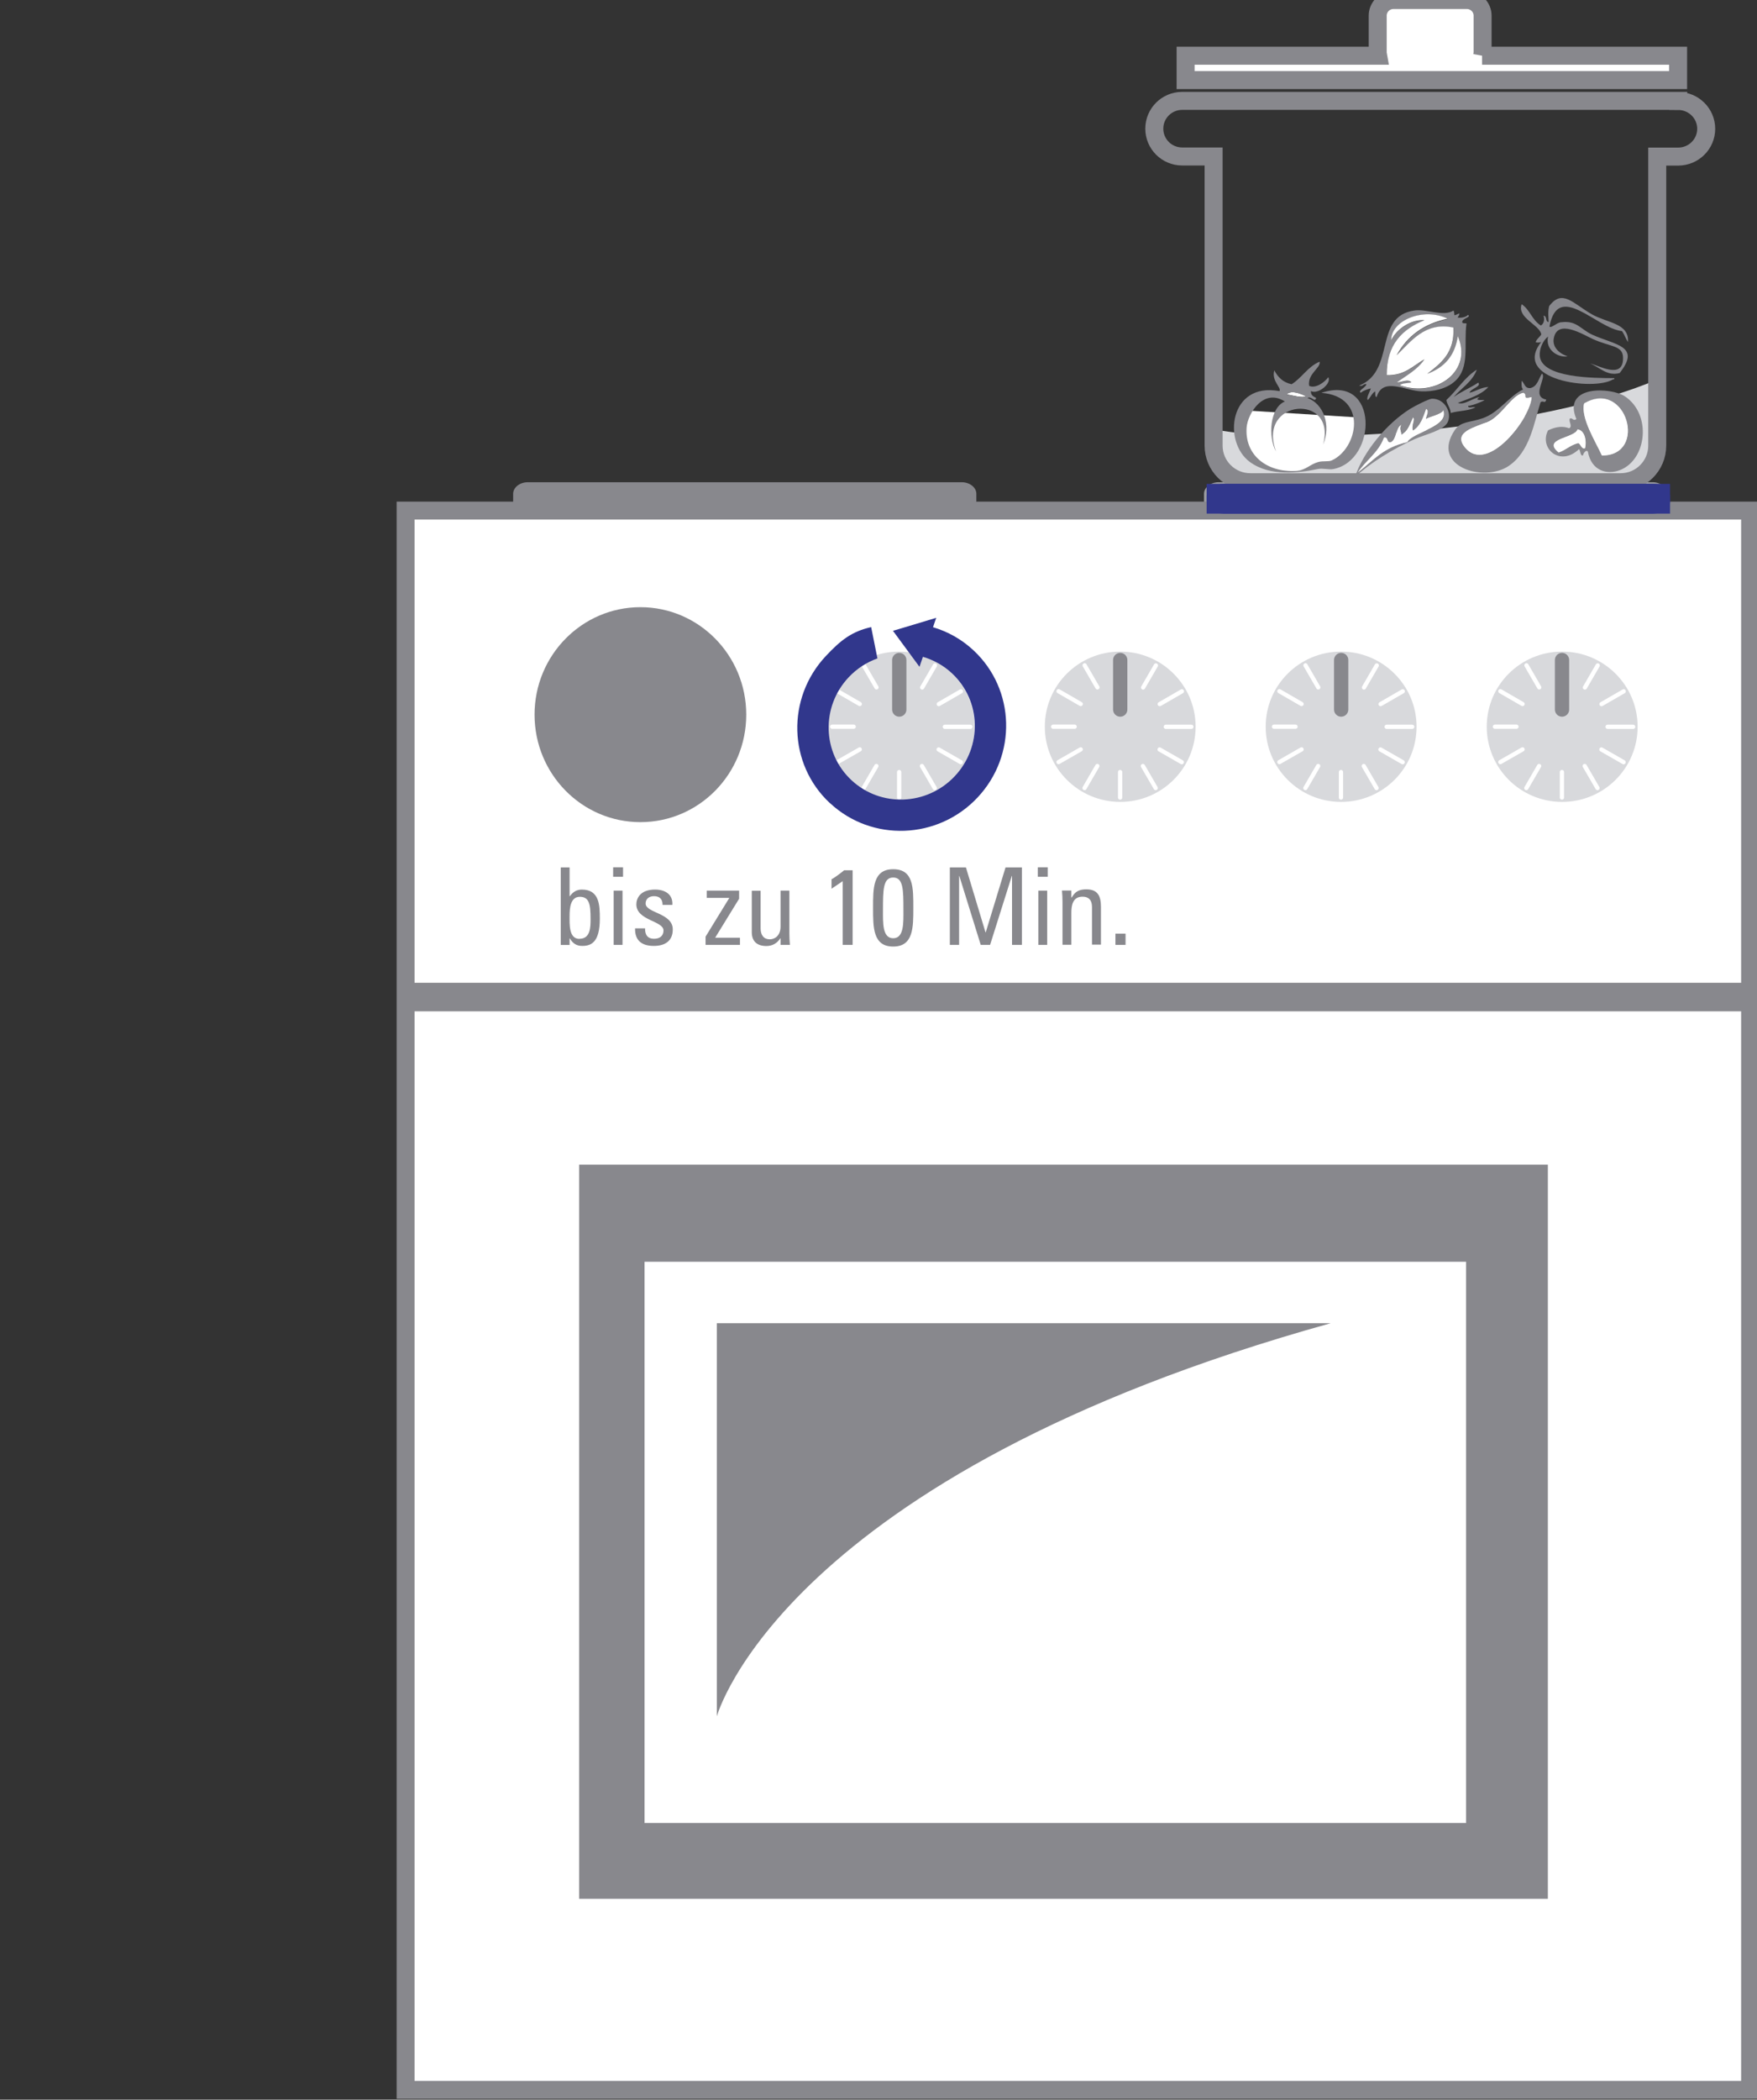
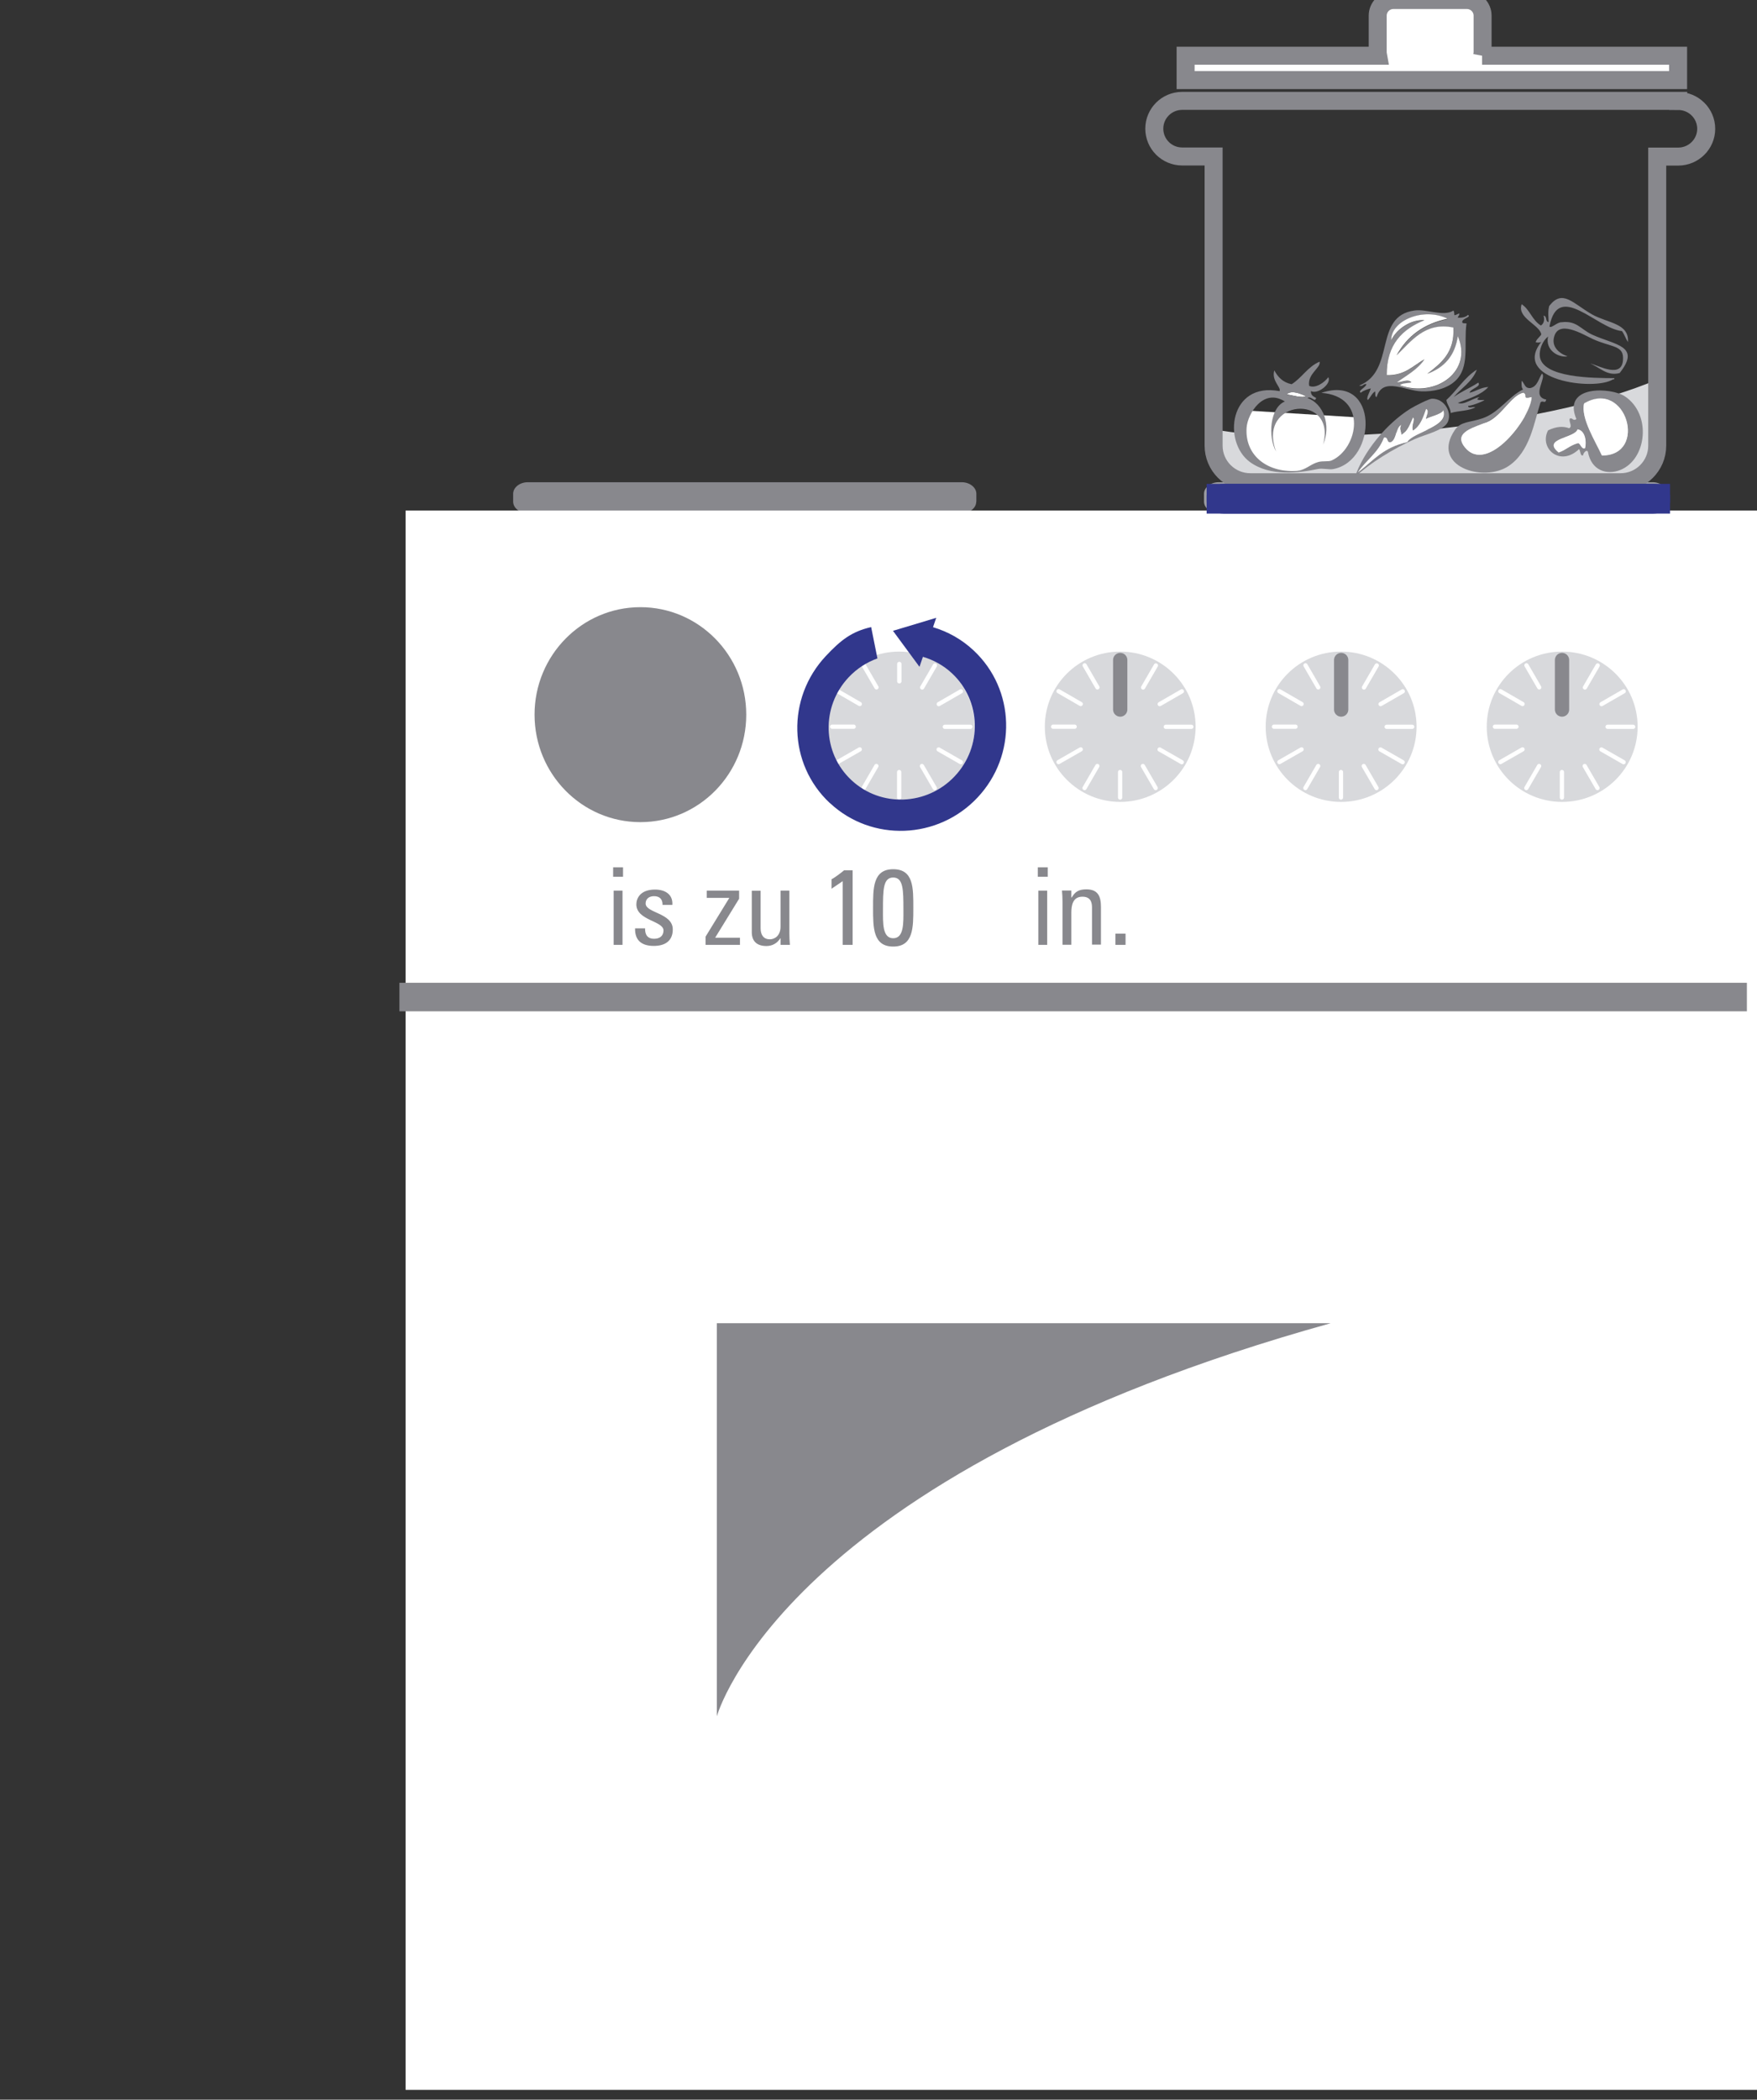
<svg xmlns="http://www.w3.org/2000/svg" id="_2_-_Viertel_Breite__165px_" viewBox="0 0 165 197.11">
  <rect x="0" y="0" width="165" height="197.11" fill="#333333" stroke="none" />
  <defs>
    <style>.cls-1{fill:#fff;}.cls-2{stroke:#fff;stroke-width:.4px;}.cls-2,.cls-3,.cls-4,.cls-5,.cls-6,.cls-7,.cls-8,.cls-9,.cls-10{fill:none;}.cls-2,.cls-4{stroke-linecap:round;}.cls-3,.cls-7,.cls-9{stroke-width:.53px;}.cls-3,.cls-9{stroke:#31378c;}.cls-11{fill:#88888d;}.cls-4{stroke-width:1.34px;}.cls-4,.cls-5,.cls-6,.cls-8,.cls-10{stroke:#88888d;}.cls-5{stroke-width:1.69px;}.cls-6{stroke-width:2.68px;}.cls-7{stroke:#d8d9dc;}.cls-12{fill:#d8d9dc;}.cls-13{fill:#31378c;}.cls-8{stroke-width:.51px;}.cls-9{stroke-miterlimit:10;}.cls-14{fill:#9c9da2;}.cls-10{stroke-width:1.68px;}</style>
  </defs>
  <g id="_5_Herd_effizient_heizen">
    <g>
      <path class="cls-11" d="M91.68,47.09c0,.6-.62,1.09-1.38,1.09H49.57c-.76,0-1.38-.49-1.38-1.09v-.73c0-.6,.62-1.09,1.38-1.09h40.74c.76,0,1.38,.49,1.38,1.09v.73Z" />
      <path class="cls-14" d="M156.57,47.09c0,.6-.62,1.09-1.38,1.09h-40.74c-.76,0-1.38-.49-1.38-1.09v-.73c0-.6,.62-1.09,1.38-1.09h40.74c.76,0,1.38,.49,1.38,1.09v.73Z" />
      <rect class="cls-1" x="38.09" y="47.93" width="126.91" height="148.26" />
-       <rect class="cls-10" x="38.09" y="47.93" width="126.26" height="148.26" />
      <line class="cls-6" x1="37.51" y1="93.6" x2="164.05" y2="93.6" />
      <path class="cls-11" d="M50.2,67.09c0-5.57,4.45-10.09,9.94-10.09s9.94,4.52,9.94,10.09-4.44,10.09-9.94,10.09-9.94-4.52-9.94-10.09" />
-       <rect class="cls-11" x="54.39" y="109.33" width="90.97" height="68.92" />
      <rect class="cls-1" x="60.53" y="118.45" width="77.15" height="52.69" />
      <path class="cls-11" d="M124.97,124.22h-57.65v36.9s6.14-22.58,57.65-36.9" />
      <path class="cls-1" d="M139.19,5.23c.02-.11,.04-.21,.04-.33V1.47c0-.81-.66-1.47-1.48-1.47h-6.89c-.82,0-1.48,.66-1.48,1.47v3.43c0,.11,.02,.22,.04,.33h-18.08v2.29h46.25v-2.29h-18.41Z" />
      <path class="cls-5" d="M139.19,5.23c.02-.11,.04-.21,.04-.33V1.47c0-.81-.66-1.47-1.48-1.47h-6.89c-.82,0-1.48,.66-1.48,1.47v3.43c0,.11,.02,.22,.04,.33h-18.08v2.29h46.25v-2.29h-18.41Z" />
      <path class="cls-12" d="M117.5,45.16h34.65c2.06,0,3.73-2.52,3.73-5.64v-2.58c0-.38-.02-.74-.07-1.1-11.12,4.82-33.45,6.43-41.98,4.7,.32,2.62,1.84,4.61,3.67,4.61" />
      <path class="cls-7" d="M117.5,45.16h34.65c2.06,0,3.73-2.52,3.73-5.64v-2.58c0-.38-.02-.74-.07-1.1-11.12,4.82-33.45,6.43-41.98,4.7,.32,2.62,1.84,4.61,3.67,4.61Z" />
      <path class="cls-11" d="M148.14,40.31c-.21,.84-3.41,.85-1.77,2.17,.73-.25,1.03-.67,1.84-.88,.24,.09,.3,.59,.63,.48,.14-.6,.03-1.64-.71-1.76m.63-2.44c-.34,1.37,1.06,3.55,1.67,4.89,4.36,.02,2.29-7.21-1.67-4.89m.36,4.53c-.15-.28-.47,.2-.45,.33-.27,.13-.24-.42-.38-.58-1.81,1.72-3.78-.11-2.91-1.76,.79-.38,1.43-.4,1.97-.2,.38-.15-.08-.66,.08-.91,.25-.1,.3,.28,.61,.05-1.37-3.21,3.25-3.01,4.57-2.12,2.51,1.69,2.04,5.91-.45,6.9-1.25,.5-2.72,.07-3.04-1.71" />
      <path class="cls-1" d="M150.44,42.75c-.61-1.34-2.01-3.52-1.67-4.89,3.97-2.32,6.03,4.91,1.67,4.89" />
      <path class="cls-1" d="M148.85,42.07c-.33,.12-.39-.39-.63-.48-.81,.21-1.12,.64-1.84,.88-1.64-1.32,1.55-1.33,1.77-2.17,.74,.12,.85,1.17,.71,1.76" />
      <path class="cls-11" d="M139.76,39.56c-1.12,.54-3.41,.95-2.18,2.44,2.12,2.58,6.21-2.82,6.27-4.75-1.02,.27-.28-.19-.82-.41-1.11,.28-1.96,2.08-3.27,2.71m5.04-4.48c.5,.36-1.05,2.16,.41,2.44-.12,.46-.3,.02-.54,.27-.61,1.88-.97,4.61-3,5.97-2.35,1.58-7.37,.04-5.04-3.39,.55-.81,1.42-.69,2.59-1.09,1.54-.52,2.49-2.07,3.81-2.71-.16-.16-.15-.48-.13-.81,.28,.22,.27,.73,.82,.68,.67-.15,.76-.87,1.09-1.36" />
      <path class="cls-1" d="M143.03,36.85c.54,.21-.2,.67,.82,.41-.06,1.93-4.14,7.33-6.27,4.75-1.23-1.5,1.06-1.91,2.18-2.44,1.31-.63,2.16-2.44,3.27-2.71" />
      <path class="cls-11" d="M135.95,29.94c-2.23-1.11-5.32,.13-5.31,2.04,.5-1.08,1.9-2,3.13-1.9-2.07,.84-3.56,2.25-3.54,5.16,1.71,.03,2.46-.89,3.54-1.49-.63,.96-1.67,1.5-2.59,2.17,.39,.02,1.06-.38,1.36,0-.36,.09-.85,.06-1.09,.27,3.48,1.2,6.88-1.39,5.45-4.61-.27,1.86-1.29,2.96-2.86,3.53,1.28-.99,2.57-1.96,2.45-4.34-2.68-.57-4,1.34-5.31,2.58,.96-1.75,2.51-2.93,4.77-3.39m1.36,.27c.02,.16,.25,.11,.41,.13-.28,1.95,.36,4.13-1.09,5.43-.83,.74-2.03,.98-3.13,.95-1.53-.04-3.66-1.39-4.22,.54-.18-.04-.11-.34-.14-.54-.31,.19-.44,.56-.68,.81-.21-.13,.2-.79,.27-1.09-.36,.09-.69,.21-.95,.41-.29-.21,.5-.49,.54-.81-.33-.05-.3,.25-.68,.14,3.47-1.4,1.31-6.5,5.18-7.05,1.16-.17,2.74,.61,3.68,0,.2,.43-.16,.59,.54,.27,.04,.22-.13,.23-.13,.41,.42,.01,.75-.06,.95-.27,.35,.23-.58,.32-.54,.68" />
      <path class="cls-1" d="M131.18,33.33c1.31-1.24,2.63-3.15,5.31-2.58,.12,2.38-1.17,3.35-2.45,4.34,1.57-.57,2.59-1.67,2.86-3.53,1.43,3.23-1.97,5.81-5.45,4.61,.24-.22,.72-.18,1.09-.27-.3-.38-.97,.02-1.36,0,.92-.67,1.96-1.21,2.59-2.17-1.08,.6-1.83,1.53-3.54,1.49-.02-2.91,1.48-4.32,3.54-5.16-1.24-.1-2.63,.82-3.13,1.9-.01-1.91,3.08-3.14,5.31-2.04-2.26,.47-3.8,1.64-4.77,3.39" />
      <path class="cls-11" d="M144.79,32.07c-.13,.09-.32,.11-.56,.07-.03-.24,.53-.65,.51-.76-.16-.9-2.31-1.54-1.84-2.82,.79,.52,.98,1.51,1.81,2,.31-.22,.34-.55,.25-.93,.35,.05,.13,.55,.47,.61,0-.48-.09-.9,.05-1.5,1.24-1.65,2.24-.25,4.02,.77,1.46,.83,3.51,.82,3.38,2.6-.21-.32-.33-.71-.56-1.03-2.4-.24-5.99-4.74-6.81-.43,.17,.21,.72-.42,1.15-.4,1.41-.17,1.77,.66,2.87,1.17,2.14,.98,4.61,1.03,2.57,3.6-1.2,.33-1.91-.58-2.77-.89,.68,.1,3.16,1.61,3.09-.58-.03-1.13-1.17-.97-2.81-1.71-.96-.44-3.39-1.97-3.7-.04-.11,.71,.36,1.31,1.3,1.66-.94,.12-2.11-.63-1.83-1.87-.53,.42-.83,1.21-.78,1.82,.17,2.09,5.11,2.08,7.01,2.09,.01,.12-.07,.12-.15,.12-1.75,1.11-9.61,.07-6.69-3.56" />
      <path class="cls-11" d="M139.37,37.56c.27-.07-.98,.52-1.5,.54-.02,.29,.48,.06,.68,.13-.59,.36-1.59,.32-2.31,.54-.04-.5-.34-.75-.41-1.22,1-.91,1.69-2.11,2.86-2.85-.43,1.15-1.45,1.72-2.18,2.58,.7-.52,1.58-.87,2.31-1.36,.33,.38-.71,.55-.82,.95,.63-.14,1.04-.5,1.77-.54-.69,.76-1.82,1.08-2.86,1.49,.57,.25,1.37-.44,2.04-.54-.45,.28-.11,.29,.41,.27" />
      <path class="cls-11" d="M132.15,41.5c.58-.98,3.97-1.4,3.4-2.98-.19,.39-1.4,.6-1.63,.81,0-.24,.37-.79,0-.95-.27,.81-.55,1.63-1.23,2.03-.17-.49,.27-1.07,0-1.22-.29,.61-.5,1.31-1.09,1.63-.03-.5-.19-.52,0-.95-.56,.3-.41,1.31-.95,1.63-.51,.14-.22-.51-.68-.41-.51,1.39-1.69,2.12-2.45,3.26,1.56-1.23,2.39-2.34,4.63-2.85m-4.9,3.26c.76-2.27,2.87-4.93,5.18-6.38,.47-.29,1.76-.94,2.04-.95,1.17-.03,1.9,1.27,1.5,2.17-.36,.82-2.12,1.17-3.13,1.63-1.99,.89-4.14,2.22-5.58,3.53" />
      <path class="cls-1" d="M127.52,44.35c.76-1.14,1.94-1.86,2.45-3.26,.47-.1,.17,.55,.68,.41,.54-.32,.39-1.33,.95-1.63-.19,.43-.03,.45,0,.95,.59-.32,.8-1.01,1.09-1.63,.27,.15-.17,.73,0,1.22,.68-.41,.95-1.22,1.23-2.03,.37,.16,0,.71,0,.95,.24-.21,1.44-.42,1.63-.82,.56,1.58-2.82,2.01-3.4,2.99-2.24,.51-3.07,1.62-4.63,2.85" />
      <path class="cls-1" d="M120.83,37.02c.47-.46,1.42-.01,1.8,.16-.24,.23-1.32-.08-1.8-.16" />
      <path class="cls-8" d="M157.6,9.47h-46.58c-1.45,0-2.62,1.17-2.62,2.61s1.17,2.61,2.62,2.61h2.95v27.14c0,1.89,1.54,3.43,3.45,3.43h34.77c1.9,0,3.44-1.54,3.44-3.43V14.7h1.97c1.45,0,2.63-1.17,2.63-2.61s-1.18-2.61-2.63-2.61Z" />
      <path class="cls-5" d="M157.6,9.47h-46.58c-1.45,0-2.62,1.17-2.62,2.61s1.17,2.61,2.62,2.61h2.95v27.15c0,1.89,1.54,3.43,3.45,3.43h34.77c1.9,0,3.44-1.54,3.44-3.43V14.7h1.97c1.45,0,2.63-1.17,2.63-2.61s-1.18-2.61-2.63-2.61Z" />
      <rect class="cls-13" x="113.58" y="45.69" width="42.99" height="2.26" />
      <rect class="cls-9" x="113.58" y="45.69" width="42.99" height="2.26" />
      <path class="cls-13" d="M114.94,45.69c-.75,0-1.36,.38-1.36,.85v.56c0,.47,.61,.85,1.36,.85h40.27c.75,0,1.36-.38,1.36-.85v-.56c0-.47-.61-.85-1.36-.85h-40.27Z" />
      <path class="cls-3" d="M114.94,45.69c-.75,0-1.36,.38-1.36,.85v.56c0,.47,.61,.85,1.36,.85h40.27c.75,0,1.36-.38,1.36-.85v-.56c0-.47-.61-.85-1.36-.85h-40.27Z" />
      <path class="cls-12" d="M91.52,68.22c0,3.9-3.17,7.06-7.08,7.06s-7.08-3.16-7.08-7.06,3.17-7.05,7.08-7.05,7.08,3.16,7.08,7.05" />
      <path class="cls-12" d="M112.28,68.22c0,3.9-3.17,7.06-7.08,7.06s-7.08-3.16-7.08-7.06,3.17-7.05,7.08-7.05,7.08,3.16,7.08,7.05" />
      <path class="cls-12" d="M133.03,68.22c0,3.9-3.17,7.06-7.09,7.06s-7.08-3.16-7.08-7.06,3.17-7.05,7.08-7.05,7.09,3.16,7.09,7.05" />
      <path class="cls-12" d="M153.79,68.22c0,3.9-3.17,7.06-7.09,7.06s-7.08-3.16-7.08-7.06,3.17-7.05,7.08-7.05,7.09,3.16,7.09,7.05" />
      <path class="cls-2" d="M84.45,62.33v1.63m-3.34-1.5l1.2,2.07m-3.65,.36l2.08,1.2m-2.59,2.13h2.02m-1.51,3.32l2.08-1.19m.36,3.63l1.2-2.07m2.14,2.96v-2.39m3.34,1.5l-1.2-2.07m3.65-.36l-2.08-1.19m2.98-2.13h-2.4m1.51-3.33l-2.08,1.2m-.36-3.63l-1.2,2.07m-2.14-2.21v1.63" />
-       <line class="cls-4" x1="84.45" y1="61.96" x2="84.45" y2="66.61" />
      <path class="cls-2" d="M105.2,62.33v1.63m-3.34-1.5l1.2,2.07m-3.65,.36l2.08,1.2m-2.59,2.13h2.02m-1.51,3.32l2.08-1.19m.36,3.63l1.2-2.07m2.14,2.96v-2.39m3.34,1.5l-1.2-2.07m3.65-.36l-2.08-1.19m2.98-2.13h-2.4m1.51-3.33l-2.08,1.2m-.36-3.63l-1.2,2.07m-2.14-2.21v1.63" />
      <line class="cls-4" x1="105.2" y1="61.96" x2="105.2" y2="66.61" />
      <path class="cls-2" d="M125.94,62.33v1.63m-3.34-1.5l1.2,2.07m-3.65,.36l2.08,1.2m-2.59,2.13h2.02m-1.51,3.32l2.08-1.19m.36,3.63l1.2-2.07m2.14,2.96v-2.39m3.34,1.5l-1.2-2.07m3.65-.36l-2.08-1.19m2.98-2.13h-2.4m1.51-3.33l-2.08,1.2m-.36-3.63l-1.2,2.07m-2.14-2.21v1.63" />
      <line class="cls-4" x1="125.95" y1="61.96" x2="125.95" y2="66.61" />
      <path class="cls-2" d="M146.69,62.33v1.63m-3.34-1.5l1.2,2.07m-3.65,.36l2.08,1.2m-2.59,2.13h2.02m-1.51,3.32l2.08-1.19m.36,3.63l1.2-2.07m2.14,2.96v-2.39m3.34,1.5l-1.2-2.07m3.65-.36l-2.08-1.19m2.98-2.13h-2.4m1.51-3.33l-2.08,1.2m-.36-3.63l-1.2,2.07m-2.14-2.21v1.63" />
      <line class="cls-4" x1="146.69" y1="61.96" x2="146.69" y2="66.61" />
      <path class="cls-13" d="M77.93,75.39c-3.93-3.67-4.09-9.85-.37-13.81,1.39-1.48,2.41-2.29,4.25-2.71l.59,2.94c-1,.36-1.93,.95-2.7,1.77-2.61,2.77-2.49,7.1,.26,9.66,2.75,2.57,7.09,2.4,9.7-.37,2.61-2.77,2.49-7.09-.26-9.66-.8-.75-1.74-1.26-2.73-1.55l-.32,.94-2.49-3.38,4.06-1.22-.3,.88c1.38,.41,2.69,1.13,3.81,2.18,3.93,3.67,4.09,9.85,.37,13.81-3.72,3.96-9.93,4.19-13.86,.52" />
-       <path class="cls-11" d="M54.42,88.13c1.04,0,1.04-1.11,1.04-1.87,0-1.36-.12-2.07-1.01-2.07s-.96,1.09-.96,1.77c0,.77-.09,2.18,.93,2.18m-.93,.57h-.83v-7.28h.83v2.7h.03c.28-.4,.64-.62,1.12-.62,1.65,0,1.69,1.46,1.69,2.73,0,2.24-.83,2.56-1.65,2.56-.54,0-.89-.23-1.17-.71h-.02v.6Z" />
      <path class="cls-11" d="M57.63,88.7h.83v-5.09h-.83v5.09Zm-.05-6.39h.93v-.89h-.93v.89Z" />
      <path class="cls-11" d="M61.4,88.8c-1.1,0-1.79-.48-1.76-1.65h.94c0,.29,.01,.98,.85,.98,.5,0,.88-.25,.88-.78,0-.91-2.55-.93-2.55-2.45,0-.53,.33-1.39,1.76-1.39,.91,0,1.69,.43,1.62,1.44h-.92c.01-.53-.27-.82-.8-.82-.45,0-.79,.24-.79,.69,0,.9,2.55,.88,2.55,2.43,0,1.12-.77,1.55-1.78,1.55" />
      <polygon class="cls-11" points="69.41 84.37 67.16 88.03 69.49 88.03 69.49 88.7 66.26 88.7 66.26 87.93 68.48 84.31 68.48 84.29 66.37 84.29 66.37 83.61 69.41 83.61 69.41 84.37" />
      <path class="cls-11" d="M73.3,83.61h.83v4.03c0,.35,.02,.71,.05,1.06h-.88v-.61h-.03c-.27,.46-.76,.72-1.29,.72-.89,0-1.38-.44-1.38-1.31v-3.88h.83v3.53c0,.62,.28,1.03,.87,1.03,.44,0,1-.33,1-1.18v-3.38Z" />
      <path class="cls-11" d="M80.07,88.7h-.93v-5.98l-1.05,.71v-.89c.23-.1,.9-.6,1.18-.84h.8v7Z" />
      <path class="cls-11" d="M82.92,85.42c0,1.18-.07,2.66,.96,2.66s.96-1.48,.96-2.66c0-1.89-.01-3.04-.96-3.04s-.96,1.16-.96,3.04m2.85-.18c0,1.82,.01,3.62-1.89,3.62s-1.89-1.79-1.89-3.62-.03-3.64,1.89-3.64,1.89,1.75,1.89,3.64" />
-       <polygon class="cls-11" points="90.07 88.7 89.2 88.7 89.2 81.43 90.71 81.43 92.55 87.53 92.57 87.53 94.43 81.43 95.97 81.43 95.97 88.7 95.04 88.7 95.04 82.23 95.02 82.23 92.98 88.7 92.1 88.7 90.09 82.23 90.07 82.23 90.07 88.7" />
      <path class="cls-11" d="M97.51,88.7h.83v-5.09h-.83v5.09Zm-.05-6.39h.93v-.89h-.93v.89Z" />
      <path class="cls-11" d="M102.55,88.7v-3.53c0-.54-.19-.99-.9-.99-.91,0-1.04,.81-1.04,1.5v3.01h-.83v-4.03c0-.35-.02-.71-.05-1.06h.88v.65h.04c.32-.57,.71-.76,1.37-.76,1.09,0,1.37,.65,1.37,1.66v3.53h-.83Z" />
      <rect class="cls-11" x="104.75" y="87.65" width=".95" height="1.05" />
      <polygon class="cls-1" points="116.76 38.52 117.07 42.39 118.67 43.78 119.76 44.15 121.73 44.25 123.75 43.53 125.56 43.32 127.78 40.79 127.58 39.19 116.76 38.52" />
      <path class="cls-11" d="M122.62,37.19c-.38-.17-1.32-.63-1.8-.16,.47,.08,1.56,.39,1.8,.16m1.3-3.25c.16,.6-1.15,1.12-.98,2.28,.59,.29,1.46-.33,1.8-.81,.34,.6-1,1.66-1.63,1.3-.03,.41,.25,.51,.49,.65-.14,.48-.41-.21-.82,0,1.49,.53,2.26,2.53,1.47,4.39,1.32-4.88-6.27-4.31-4.41,.65-.79-1.4-.59-4.13,.82-4.71-2.02-1.29-3.49,1.14-3.59,2.44-.2,2.69,2.05,4.34,4.9,4.06,.57-.05,1.08-.6,1.8-.81,.48-.14,.98-.01,1.3-.16,2.47-1.12,3.42-6.01-.98-6.34,5.4-1.81,5.27,6.34,1.14,7.15-.44,.09-.99-.1-1.47,0-1.75,.36-4.47,.73-6.37-.65-2.6-1.89-1.94-7.55,2.77-6.66,.19-.35-.78-.96-.49-1.95,.34,.64,.82,1.14,1.63,1.3,.97-.61,1.51-1.64,2.61-2.11" />
    </g>
  </g>
</svg>